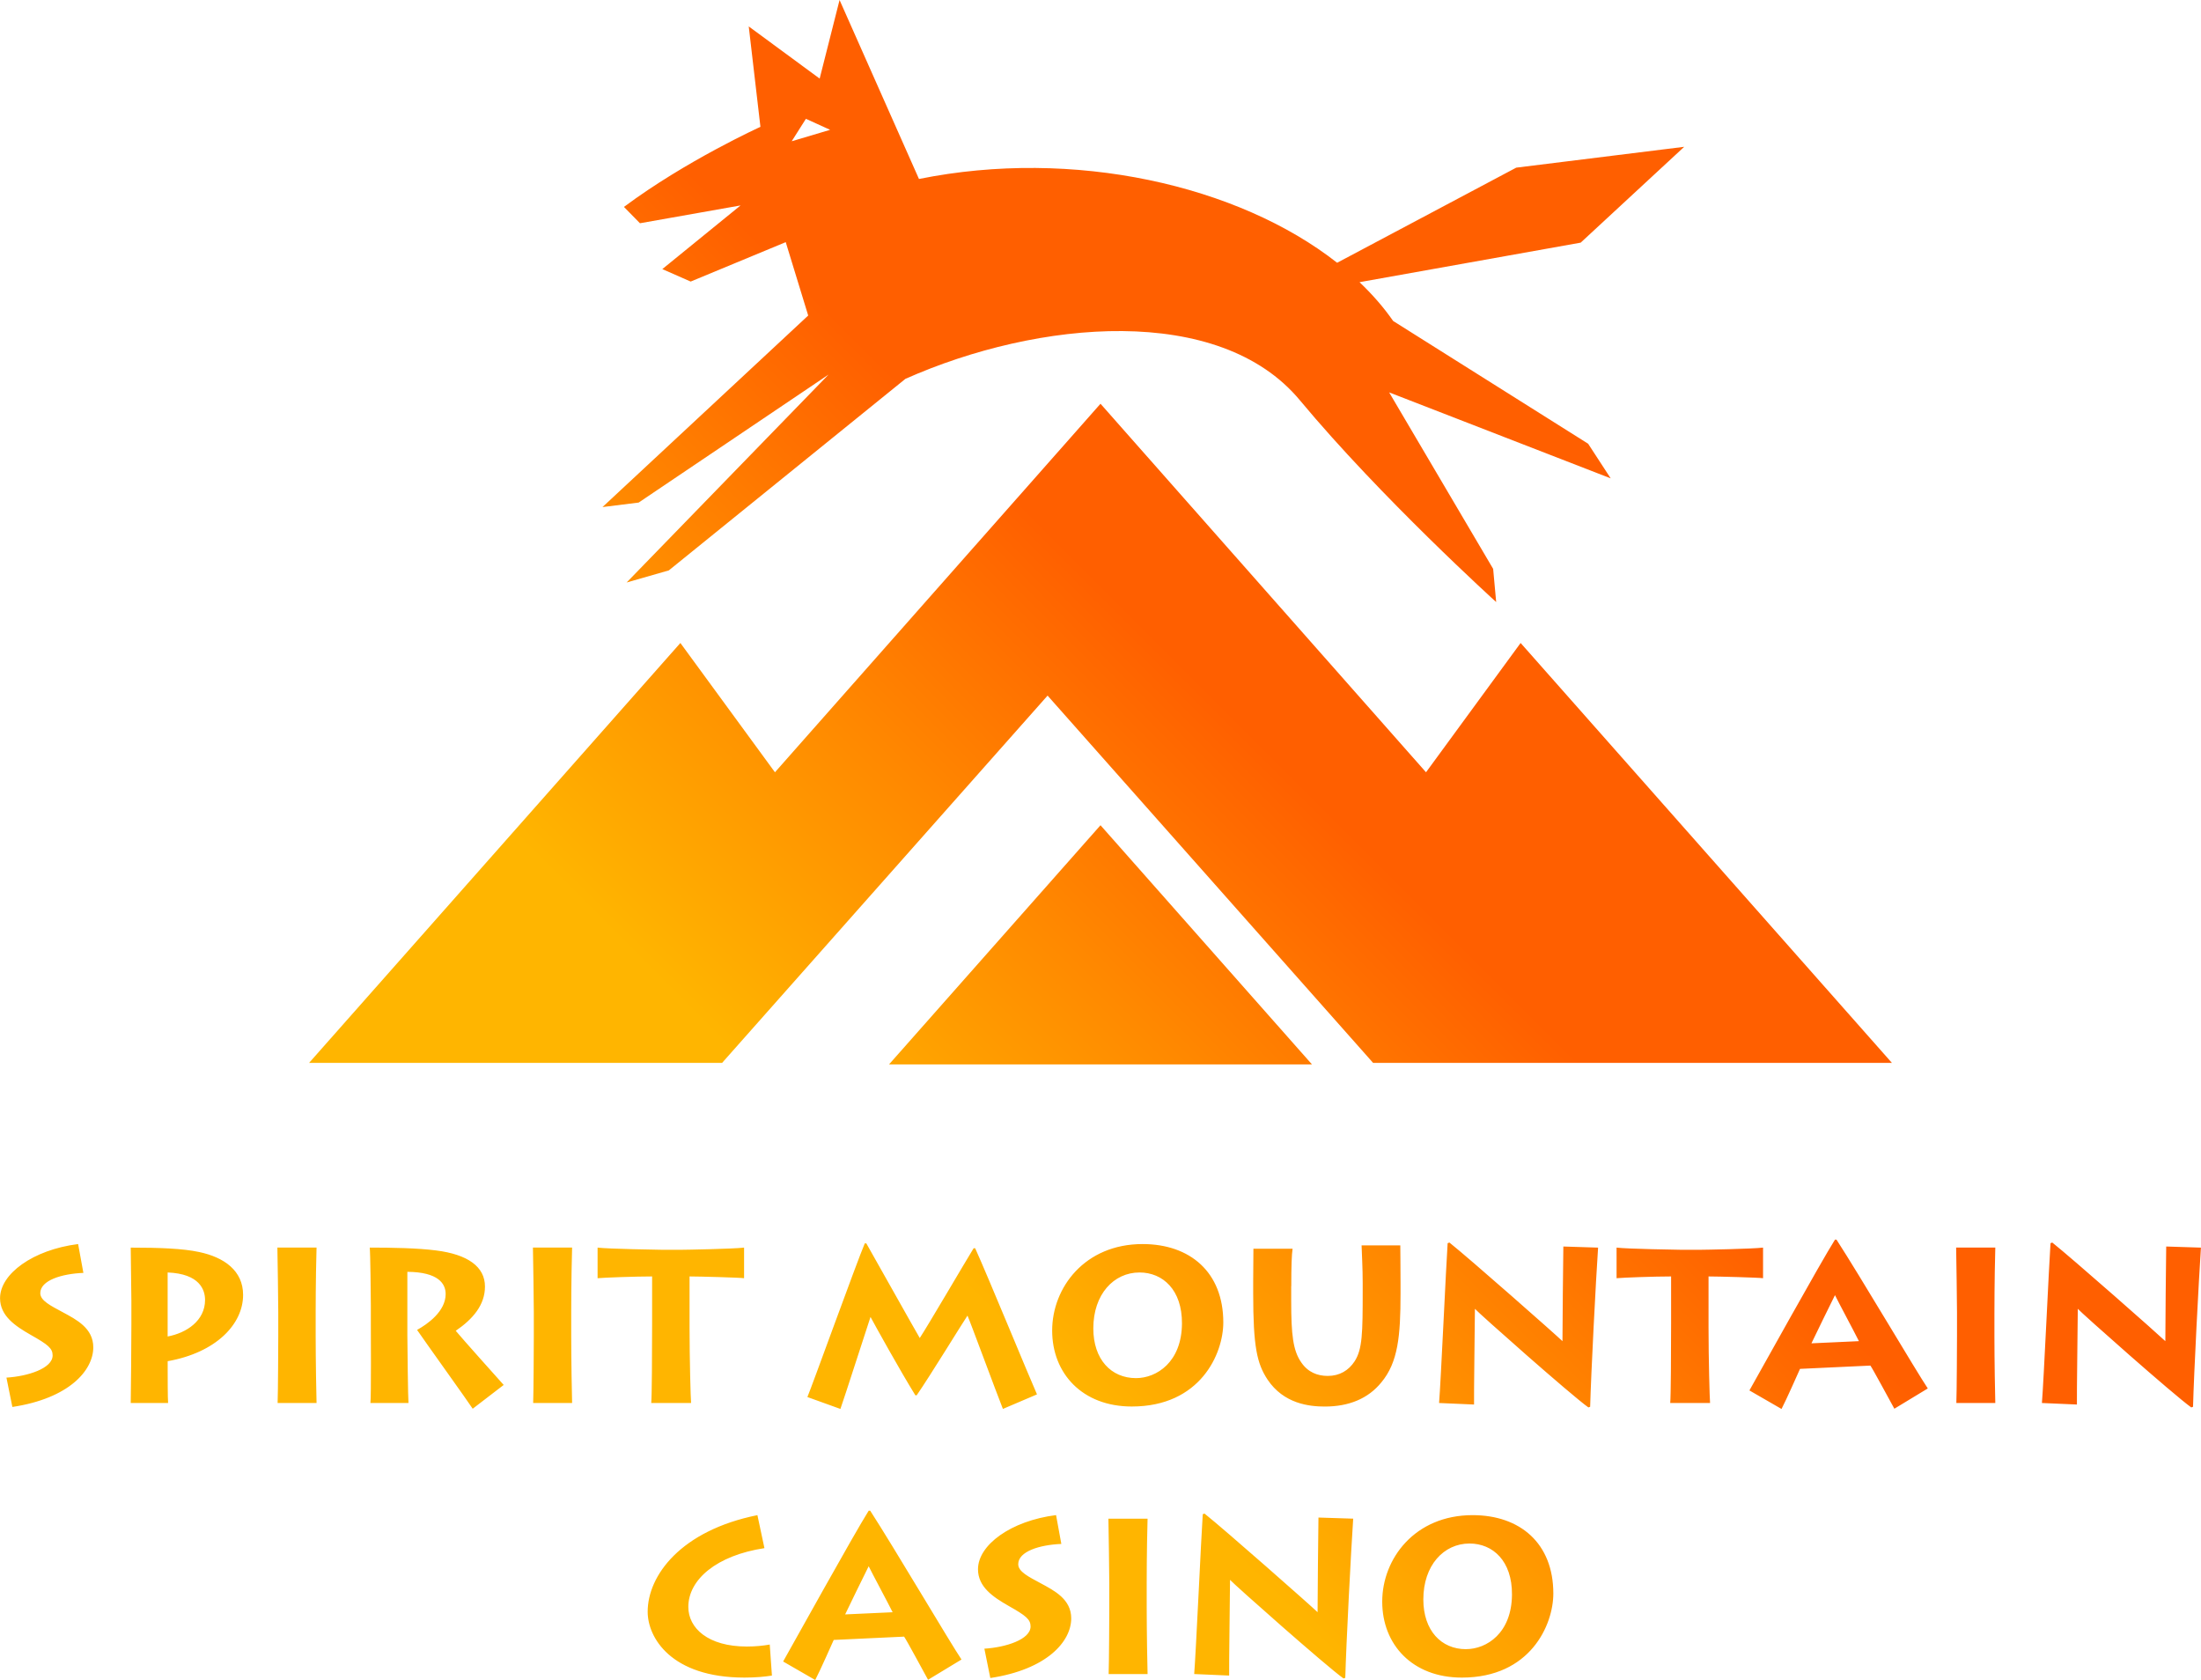
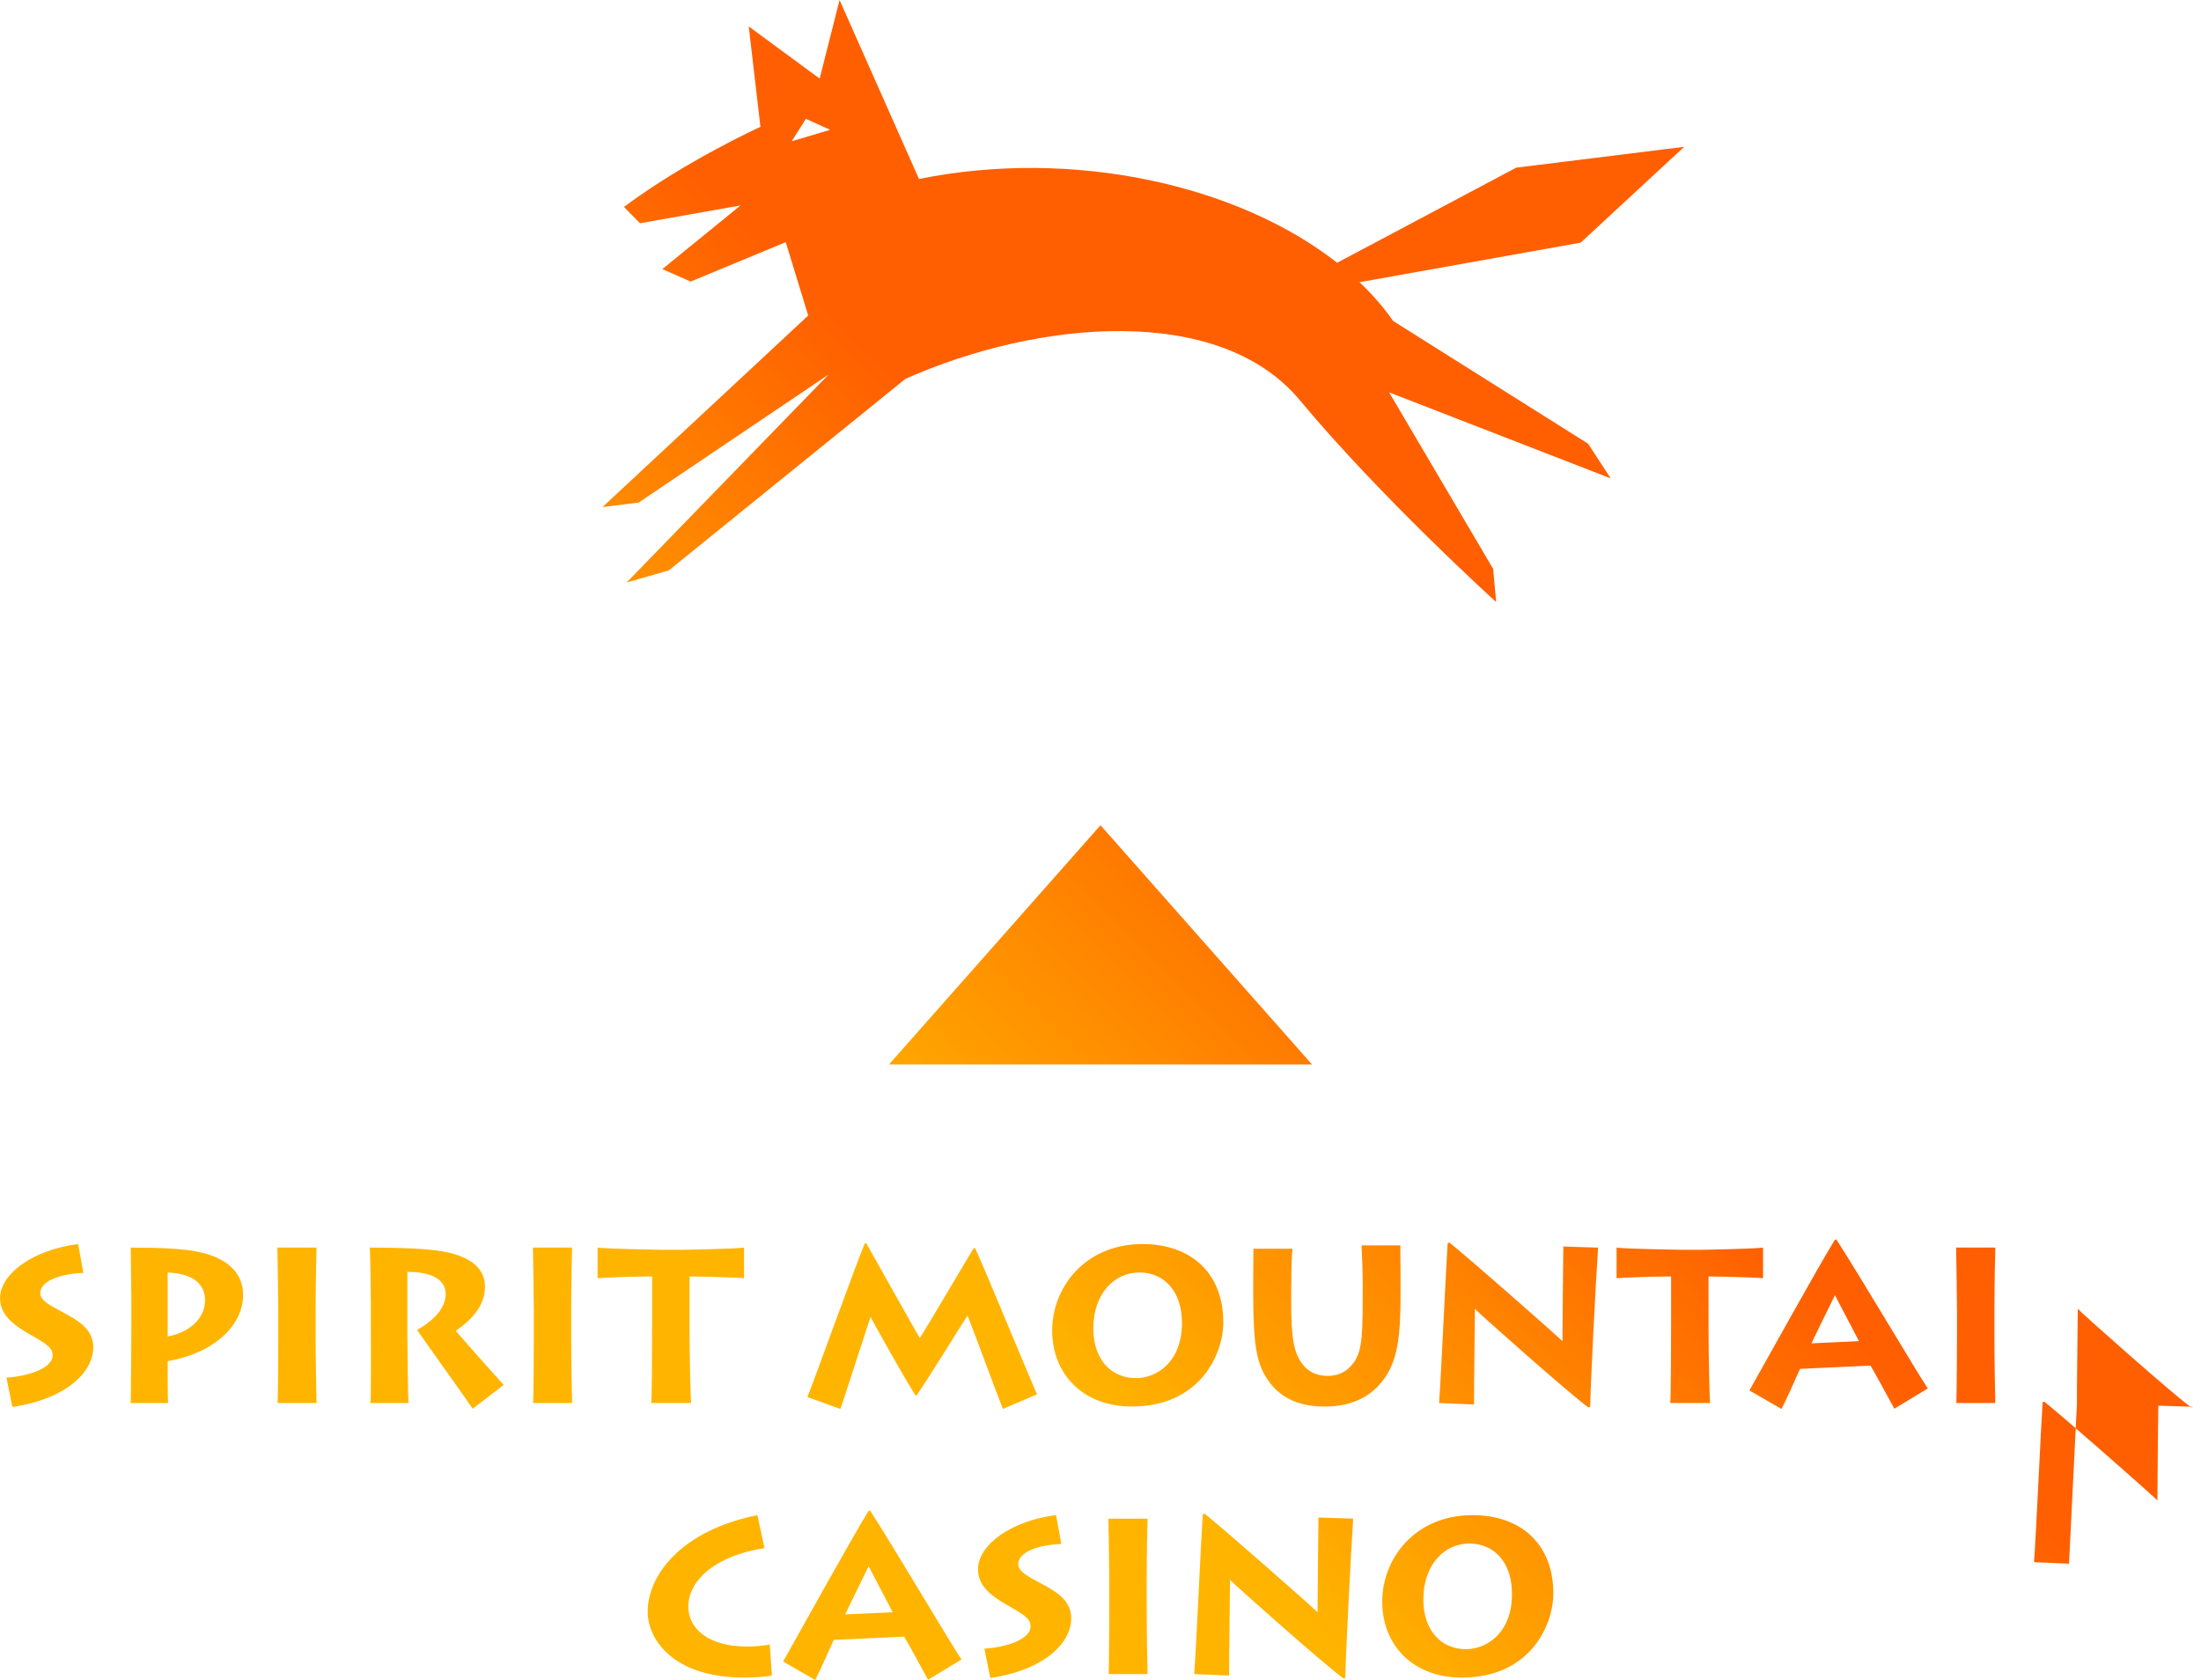
<svg xmlns="http://www.w3.org/2000/svg" id="Layer_1" width="5in" height="3.816in" version="1.1" viewBox="0 0 360 274.765">
  <defs>
    <linearGradient id="linear-gradient" x1="-16.617" y1="25.265" x2="310.264" y2="351.926" gradientTransform="translate(0 276.733) scale(1 -1)" gradientUnits="userSpaceOnUse">
      <stop offset=".06" stop-color="#ffb500" />
      <stop offset=".33" stop-color="#ffb500" />
      <stop offset=".44" stop-color="#ff8900" />
      <stop offset=".54" stop-color="#ff5f00" />
      <stop offset=".82" stop-color="#ff5f00" />
    </linearGradient>
    <linearGradient id="linear-gradient1" x1="40.814" y1="-32.207" x2="367.696" y2="294.455" gradientTransform="translate(0 276.733) scale(1 -1)" gradientUnits="userSpaceOnUse">
      <stop offset=".06" stop-color="#ffb500" />
      <stop offset=".33" stop-color="#ffb500" />
      <stop offset=".44" stop-color="#ff8900" />
      <stop offset=".54" stop-color="#ff5f00" />
      <stop offset=".82" stop-color="#ff5f00" />
    </linearGradient>
    <linearGradient id="linear-gradient2" x1="41.792" y1="-33.193" x2="368.681" y2="293.47" gradientTransform="translate(0 276.733) scale(1 -1)" gradientUnits="userSpaceOnUse">
      <stop offset=".06" stop-color="#ffb500" />
      <stop offset=".33" stop-color="#ffb500" />
      <stop offset=".44" stop-color="#ff8900" />
      <stop offset=".54" stop-color="#ff5f00" />
      <stop offset=".82" stop-color="#ff5f00" />
    </linearGradient>
    <linearGradient id="linear-gradient3" x1="87.119" y1="-78.543" x2="414.001" y2="248.118" gradientTransform="translate(0 276.733) scale(1 -1)" gradientUnits="userSpaceOnUse">
      <stop offset=".06" stop-color="#ffb500" />
      <stop offset=".33" stop-color="#ffb500" />
      <stop offset=".44" stop-color="#ff8900" />
      <stop offset=".54" stop-color="#ff5f00" />
      <stop offset=".82" stop-color="#ff5f00" />
    </linearGradient>
    <linearGradient id="linear-gradient4" x1="65.61" y1="-57.028" x2="392.497" y2="269.636" gradientTransform="translate(0 276.733) scale(1 -1)" gradientUnits="userSpaceOnUse">
      <stop offset=".06" stop-color="#ffb500" />
      <stop offset=".33" stop-color="#ffb500" />
      <stop offset=".44" stop-color="#ff8900" />
      <stop offset=".54" stop-color="#ff5f00" />
      <stop offset=".82" stop-color="#ff5f00" />
    </linearGradient>
  </defs>
  <path d="M129.488,23.103l2.325-3.671,3.962,1.801-6.287,1.87ZM259.757,72.569l-31.893-20.076c-1.551-2.239-3.407-4.353-5.495-6.342l36.175-6.467,16.932-15.673-27.476,3.409-29.293,15.555c-16.188-12.715-43.144-18.807-68.4-13.703L137.319,0l-3.256,12.853-11.6-8.531,1.912,16.424s-12.156,5.516-22.325,13.096l2.619,2.671,16.456-2.915-12.8,10.413,4.638,2.039,15.55-6.448,3.675,12.002-33.65,31.328,5.919-.738,31.062-20.933-33.031,34.005,6.9-1.976,38.7-31.328c21.763-9.669,51.356-12.334,64.519,3.496,13.263,15.942,32.113,33.01,32.113,33.01l-.495-5.429-17.012-28.864,36.237,14.06-3.699-5.679.007.012Z" fill="url(#linear-gradient)" />
-   <path d="M309.456,173.839h-84.862l-53.25-60.073-53.244,60.073H50.544l60.737-68.679,15.469,21.146,53.25-60.273,53.244,60.273,15.475-21.146,60.736,68.679Z" fill="url(#linear-gradient1)" />
  <path d="M145.406,174.089l34.594-39.121,34.594,39.121h-69.188Z" fill="url(#linear-gradient2)" />
  <path d="M239.788,269.725c-4.064,0-6.982-3.06-6.982-8.138,0-5.58,3.344-9.144,7.555-9.144,3.813,0,6.982,2.847,6.944,8.351-.038,6.298-4.138,8.924-7.517,8.924M239.106,274.372c11.188,0,14.964-8.607,14.964-13.753,0-8.207-5.433-12.816-13.202-12.816-9.462,0-14.786,7.129-14.786,14.147s4.931,12.422,13.024,12.422ZM201.044,274.045c-.038-1.187.144-14.433.144-15.66.537.644,15.687,14.078,18.563,16.129l.288-.107c.144-5.471.937-20.769,1.294-26.029l-5.681-.182c-.038,1.402-.144,14.004-.144,15.48-1.15-1.113-15.106-13.429-18.494-16.129l-.288.104c-.25,3.567-1.112,22.611-1.4,26.138l5.719.251v.005ZM187.556,259.037c0-4.322.106-10.009.144-10.658h-6.406c.037.862.144,9.969.144,10.582v3.889c0,.94-.038,9.365-.106,10.947h6.369c-.037-.827-.144-7.273-.144-10.871v-3.889ZM161.975,274.441c9.281-1.402,13.237-5.98,13.237-9.758,0-3.133-2.769-4.533-4.962-5.722-2.013-1.082-3.706-1.909-3.706-3.133,0-2.089,3.488-3.171,7.05-3.316l-.863-4.716c-7.412.938-12.769,4.898-12.769,8.856,0,2.885,2.444,4.536,5.037,6.011,2.806,1.582,3.563,2.196,3.563,3.347,0,2.127-4.063,3.42-7.556,3.633l.969,4.791v.007ZM138.231,264.039c.681-1.4,3.131-6.48,3.85-7.88.537,1.113,3.169,6.011,3.919,7.524l-7.769.355ZM133.338,274.765c.794-1.513,2.7-5.836,3.025-6.553l11.512-.54c.394.54,3.025,5.436,3.919,7.056l5.469-3.313c-1.869-2.771-11.081-18.396-14.931-24.336h-.25c-2.412,3.813-12.556,22.14-13.994,24.66l5.25,3.027ZM125.894,268.967c-1.006.182-2.3.324-3.744.324-6.369,0-9.569-3.027-9.569-6.478,0-4.467,4.606-8.424,12.45-9.613l-1.15-5.398c-12.519,2.52-17.95,9.862-17.95,15.804,0,4.209,3.812,10.764,15.831,10.764,1.869,0,3.312-.144,4.494-.327l-.356-5.078h-.006Z" fill="url(#linear-gradient3)" />
-   <path d="M339.712,229.716c-.038-1.189.144-14.435.144-15.661.538.644,15.686,14.079,18.561,16.13l.289-.107c.142-5.473.938-20.771,1.293-26.03l-5.682-.181c-.038,1.401-.142,14.004-.142,15.48-1.151-1.113-15.108-13.428-18.495-16.13l-.287.106c-.251,3.565-1.113,22.609-1.407,26.138l5.72.249.005.007ZM326.219,214.699c0-4.322.107-10.007.144-10.657h-6.407c.036.863.142,9.97.142,10.582v3.89c0,.938-.036,9.364-.107,10.946h6.371c-.038-.827-.144-7.275-.144-10.871v-3.89ZM296.287,219.702c.682-1.401,3.131-6.48,3.851-7.88.538,1.113,3.169,6.01,3.917,7.524l-7.768.356ZM291.394,230.436c.793-1.513,2.7-5.831,3.024-6.556l11.513-.538c.393.538,3.024,5.436,3.92,7.056l5.469-3.316c-1.869-2.771-11.082-18.394-14.933-24.335h-.249c-2.413,3.815-12.557,22.14-13.995,24.66l5.251,3.029ZM279.706,229.46c-.069-.72-.249-7.162-.249-12.347v-8.35c1.58,0,8.237.181,8.917.288v-5.004c-1.762.213-9.606.356-10.286.356h-3.131c-.396,0-8.927-.144-10.544-.356v5.004c1.113-.106,6.224-.288,8.919-.288v7.774c0,4.647-.038,11.989-.144,12.922h6.518ZM241.101,229.716c-.038-1.189.142-14.435.142-15.661.538.644,15.681,14.079,18.564,16.13l.287-.107c.144-5.473.938-20.771,1.296-26.03l-5.682-.181c-.038,1.401-.144,14.004-.144,15.48-1.149-1.113-15.106-13.428-18.493-16.13l-.289.106c-.249,3.565-1.111,22.609-1.4,26.138l5.72.249v.007ZM211.206,210.346c0-3.277.069-5.185.212-6.117h-6.406c0,.825-.037,3.671-.037,5.329v1.945c0,8.75.612,11.482,2.337,14.111,2.663,3.996,6.869,4.427,9.388,4.427,3.919,0,7.088-1.293,9.243-3.958,2.733-3.278,3.133-7.594,3.133-14.511v-1.657c0-2.846-.038-5.435-.038-6.229h-6.332c.038,1.332.181,3.671.181,6.154v1.332c0,6.805-.038,9.507-1.331,11.484-.969,1.476-2.444,2.376-4.388,2.376-1.694,0-3.238-.613-4.319-2.196-1.369-1.945-1.656-4.572-1.656-10.044v-2.452l.013.006ZM185.806,225.393c-4.062,0-6.981-3.058-6.981-8.136,0-5.579,3.344-9.144,7.556-9.144,3.812,0,6.981,2.846,6.944,8.349-.037,6.297-4.137,8.931-7.519,8.931ZM185.125,230.035c11.187,0,14.962-8.607,14.962-13.754,0-8.206-5.431-12.815-13.206-12.815-9.463,0-14.787,7.13-14.787,14.147s4.931,12.422,13.025,12.422M137.456,230.436c.575-1.584,4.35-13.36,4.925-15.049.794,1.476,4.819,8.749,7.338,12.816h.212c2.194-3.171,7.519-11.877,8.312-13.034.431.938,4.675,12.452,5.794,15.261l5.575-2.378c-1.225-2.738-8.131-19.544-10.113-23.903h-.25c-1.4,2.27-7.444,12.603-8.812,14.685-1.081-1.839-7.019-12.459-8.744-15.479h-.25c-1.294,3.021-8.744,23.653-9.387,25.131l5.394,1.944.006.007ZM113.031,229.46c-.069-.72-.25-7.162-.25-12.347v-8.35c1.581,0,8.237.181,8.919.288v-5.004c-1.762.213-9.606.356-10.287.356h-3.131c-.394,0-8.919-.144-10.544-.356v5.004c1.113-.106,6.225-.288,8.919-.288v7.774c0,4.647-.037,11.989-.144,12.922h6.519ZM93.425,214.699c0-4.322.106-10.007.144-10.657h-6.406c.038.863.144,9.97.144,10.582v3.89c0,.938-.037,9.364-.106,10.946h6.369c-.037-.827-.144-7.275-.144-10.871v-3.89ZM66.625,208.007c5.075.037,6.262,1.945,6.262,3.634,0,2.846-2.988,4.935-4.675,5.867,1.044,1.545,8.456,11.877,9.1,12.891l5.069-3.891c-.937-1.044-6.837-7.63-7.844-8.856,2.844-1.945,4.781-4.247,4.781-7.236,0-3.24-2.806-5.254-7.988-5.904-3.025-.394-7.231-.469-10.862-.469.106.682.181,8.35.181,9.432v2.952c0,.757.069,12.166-.069,13.035h6.225c-.069-.538-.181-9.651-.181-11.015v-10.438ZM51.625,214.699c0-4.322.106-10.007.144-10.657h-6.406c.037.863.144,9.97.144,10.582v3.89c0,.938-.037,9.364-.106,10.946h6.369c-.037-.827-.144-7.275-.144-10.871v-3.89ZM27.413,208.113c5.25.212,6.119,2.846,6.119,4.497,0,3.384-3.025,5.398-6.119,5.973v-10.476.006ZM27.487,229.46c-.069-.758-.069-4.68-.069-5.398v-1.439c7.912-1.401,12.338-6.048,12.338-10.839,0-3.959-3.094-6.154-7.194-7.017-2.663-.576-6.512-.719-11.187-.719,0,.538.106,7.849.106,8.675v3.959c0,2.558-.069,11.232-.106,12.779h6.119-.006ZM2.012,230.109c9.281-1.4,13.238-5.978,13.238-9.756,0-3.133-2.769-4.534-4.963-5.723-2.012-1.082-3.706-1.908-3.706-3.133,0-2.089,3.488-3.171,7.05-3.315l-.862-4.716c-7.413.938-12.769,4.897-12.769,8.856,0,2.883,2.45,4.534,5.037,6.01,2.806,1.582,3.563,2.195,3.563,3.346,0,2.125-4.063,3.421-7.556,3.634l.969,4.791v.005Z" fill="url(#linear-gradient4)" />
+   <path d="M339.712,229.716c-.038-1.189.144-14.435.144-15.661.538.644,15.686,14.079,18.561,16.13l.289-.107l-5.682-.181c-.038,1.401-.142,14.004-.142,15.48-1.151-1.113-15.108-13.428-18.495-16.13l-.287.106c-.251,3.565-1.113,22.609-1.407,26.138l5.72.249.005.007ZM326.219,214.699c0-4.322.107-10.007.144-10.657h-6.407c.036.863.142,9.97.142,10.582v3.89c0,.938-.036,9.364-.107,10.946h6.371c-.038-.827-.144-7.275-.144-10.871v-3.89ZM296.287,219.702c.682-1.401,3.131-6.48,3.851-7.88.538,1.113,3.169,6.01,3.917,7.524l-7.768.356ZM291.394,230.436c.793-1.513,2.7-5.831,3.024-6.556l11.513-.538c.393.538,3.024,5.436,3.92,7.056l5.469-3.316c-1.869-2.771-11.082-18.394-14.933-24.335h-.249c-2.413,3.815-12.557,22.14-13.995,24.66l5.251,3.029ZM279.706,229.46c-.069-.72-.249-7.162-.249-12.347v-8.35c1.58,0,8.237.181,8.917.288v-5.004c-1.762.213-9.606.356-10.286.356h-3.131c-.396,0-8.927-.144-10.544-.356v5.004c1.113-.106,6.224-.288,8.919-.288v7.774c0,4.647-.038,11.989-.144,12.922h6.518ZM241.101,229.716c-.038-1.189.142-14.435.142-15.661.538.644,15.681,14.079,18.564,16.13l.287-.107c.144-5.473.938-20.771,1.296-26.03l-5.682-.181c-.038,1.401-.144,14.004-.144,15.48-1.149-1.113-15.106-13.428-18.493-16.13l-.289.106c-.249,3.565-1.111,22.609-1.4,26.138l5.72.249v.007ZM211.206,210.346c0-3.277.069-5.185.212-6.117h-6.406c0,.825-.037,3.671-.037,5.329v1.945c0,8.75.612,11.482,2.337,14.111,2.663,3.996,6.869,4.427,9.388,4.427,3.919,0,7.088-1.293,9.243-3.958,2.733-3.278,3.133-7.594,3.133-14.511v-1.657c0-2.846-.038-5.435-.038-6.229h-6.332c.038,1.332.181,3.671.181,6.154v1.332c0,6.805-.038,9.507-1.331,11.484-.969,1.476-2.444,2.376-4.388,2.376-1.694,0-3.238-.613-4.319-2.196-1.369-1.945-1.656-4.572-1.656-10.044v-2.452l.013.006ZM185.806,225.393c-4.062,0-6.981-3.058-6.981-8.136,0-5.579,3.344-9.144,7.556-9.144,3.812,0,6.981,2.846,6.944,8.349-.037,6.297-4.137,8.931-7.519,8.931ZM185.125,230.035c11.187,0,14.962-8.607,14.962-13.754,0-8.206-5.431-12.815-13.206-12.815-9.463,0-14.787,7.13-14.787,14.147s4.931,12.422,13.025,12.422M137.456,230.436c.575-1.584,4.35-13.36,4.925-15.049.794,1.476,4.819,8.749,7.338,12.816h.212c2.194-3.171,7.519-11.877,8.312-13.034.431.938,4.675,12.452,5.794,15.261l5.575-2.378c-1.225-2.738-8.131-19.544-10.113-23.903h-.25c-1.4,2.27-7.444,12.603-8.812,14.685-1.081-1.839-7.019-12.459-8.744-15.479h-.25c-1.294,3.021-8.744,23.653-9.387,25.131l5.394,1.944.006.007ZM113.031,229.46c-.069-.72-.25-7.162-.25-12.347v-8.35c1.581,0,8.237.181,8.919.288v-5.004c-1.762.213-9.606.356-10.287.356h-3.131c-.394,0-8.919-.144-10.544-.356v5.004c1.113-.106,6.225-.288,8.919-.288v7.774c0,4.647-.037,11.989-.144,12.922h6.519ZM93.425,214.699c0-4.322.106-10.007.144-10.657h-6.406c.038.863.144,9.97.144,10.582v3.89c0,.938-.037,9.364-.106,10.946h6.369c-.037-.827-.144-7.275-.144-10.871v-3.89ZM66.625,208.007c5.075.037,6.262,1.945,6.262,3.634,0,2.846-2.988,4.935-4.675,5.867,1.044,1.545,8.456,11.877,9.1,12.891l5.069-3.891c-.937-1.044-6.837-7.63-7.844-8.856,2.844-1.945,4.781-4.247,4.781-7.236,0-3.24-2.806-5.254-7.988-5.904-3.025-.394-7.231-.469-10.862-.469.106.682.181,8.35.181,9.432v2.952c0,.757.069,12.166-.069,13.035h6.225c-.069-.538-.181-9.651-.181-11.015v-10.438ZM51.625,214.699c0-4.322.106-10.007.144-10.657h-6.406c.037.863.144,9.97.144,10.582v3.89c0,.938-.037,9.364-.106,10.946h6.369c-.037-.827-.144-7.275-.144-10.871v-3.89ZM27.413,208.113c5.25.212,6.119,2.846,6.119,4.497,0,3.384-3.025,5.398-6.119,5.973v-10.476.006ZM27.487,229.46c-.069-.758-.069-4.68-.069-5.398v-1.439c7.912-1.401,12.338-6.048,12.338-10.839,0-3.959-3.094-6.154-7.194-7.017-2.663-.576-6.512-.719-11.187-.719,0,.538.106,7.849.106,8.675v3.959c0,2.558-.069,11.232-.106,12.779h6.119-.006ZM2.012,230.109c9.281-1.4,13.238-5.978,13.238-9.756,0-3.133-2.769-4.534-4.963-5.723-2.012-1.082-3.706-1.908-3.706-3.133,0-2.089,3.488-3.171,7.05-3.315l-.862-4.716c-7.413.938-12.769,4.897-12.769,8.856,0,2.883,2.45,4.534,5.037,6.01,2.806,1.582,3.563,2.195,3.563,3.346,0,2.125-4.063,3.421-7.556,3.634l.969,4.791v.005Z" fill="url(#linear-gradient4)" />
</svg>